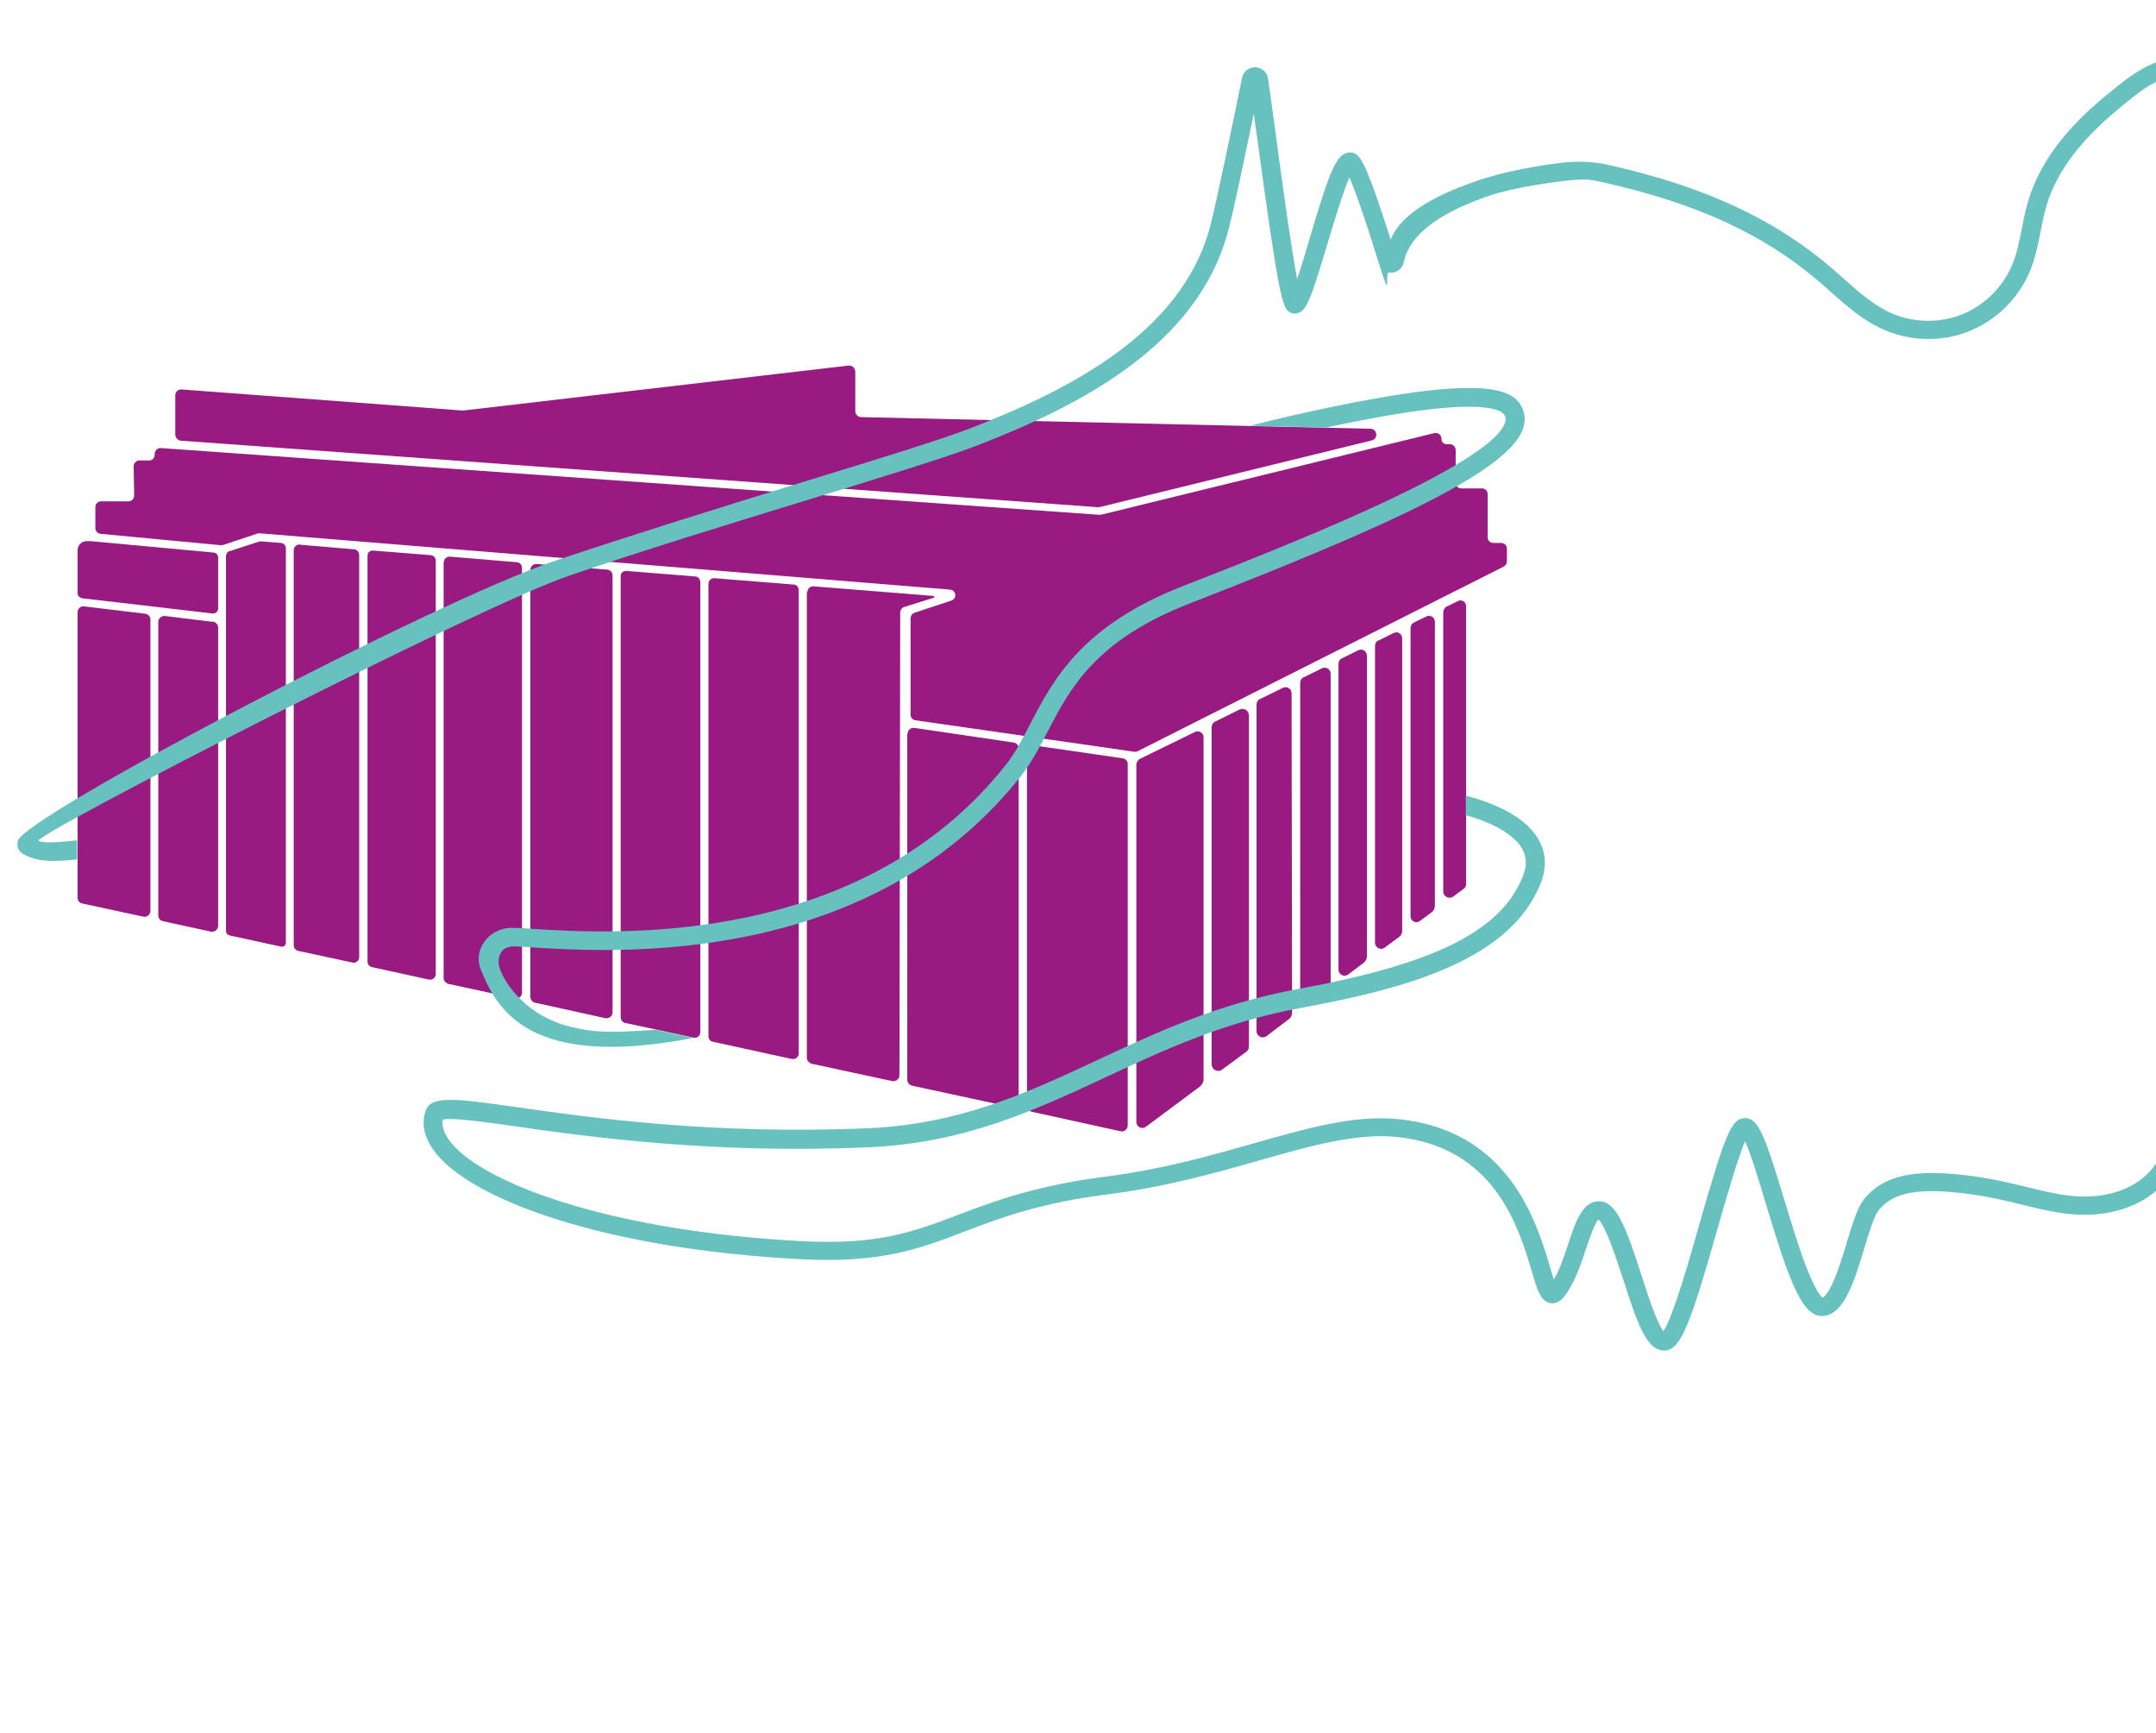
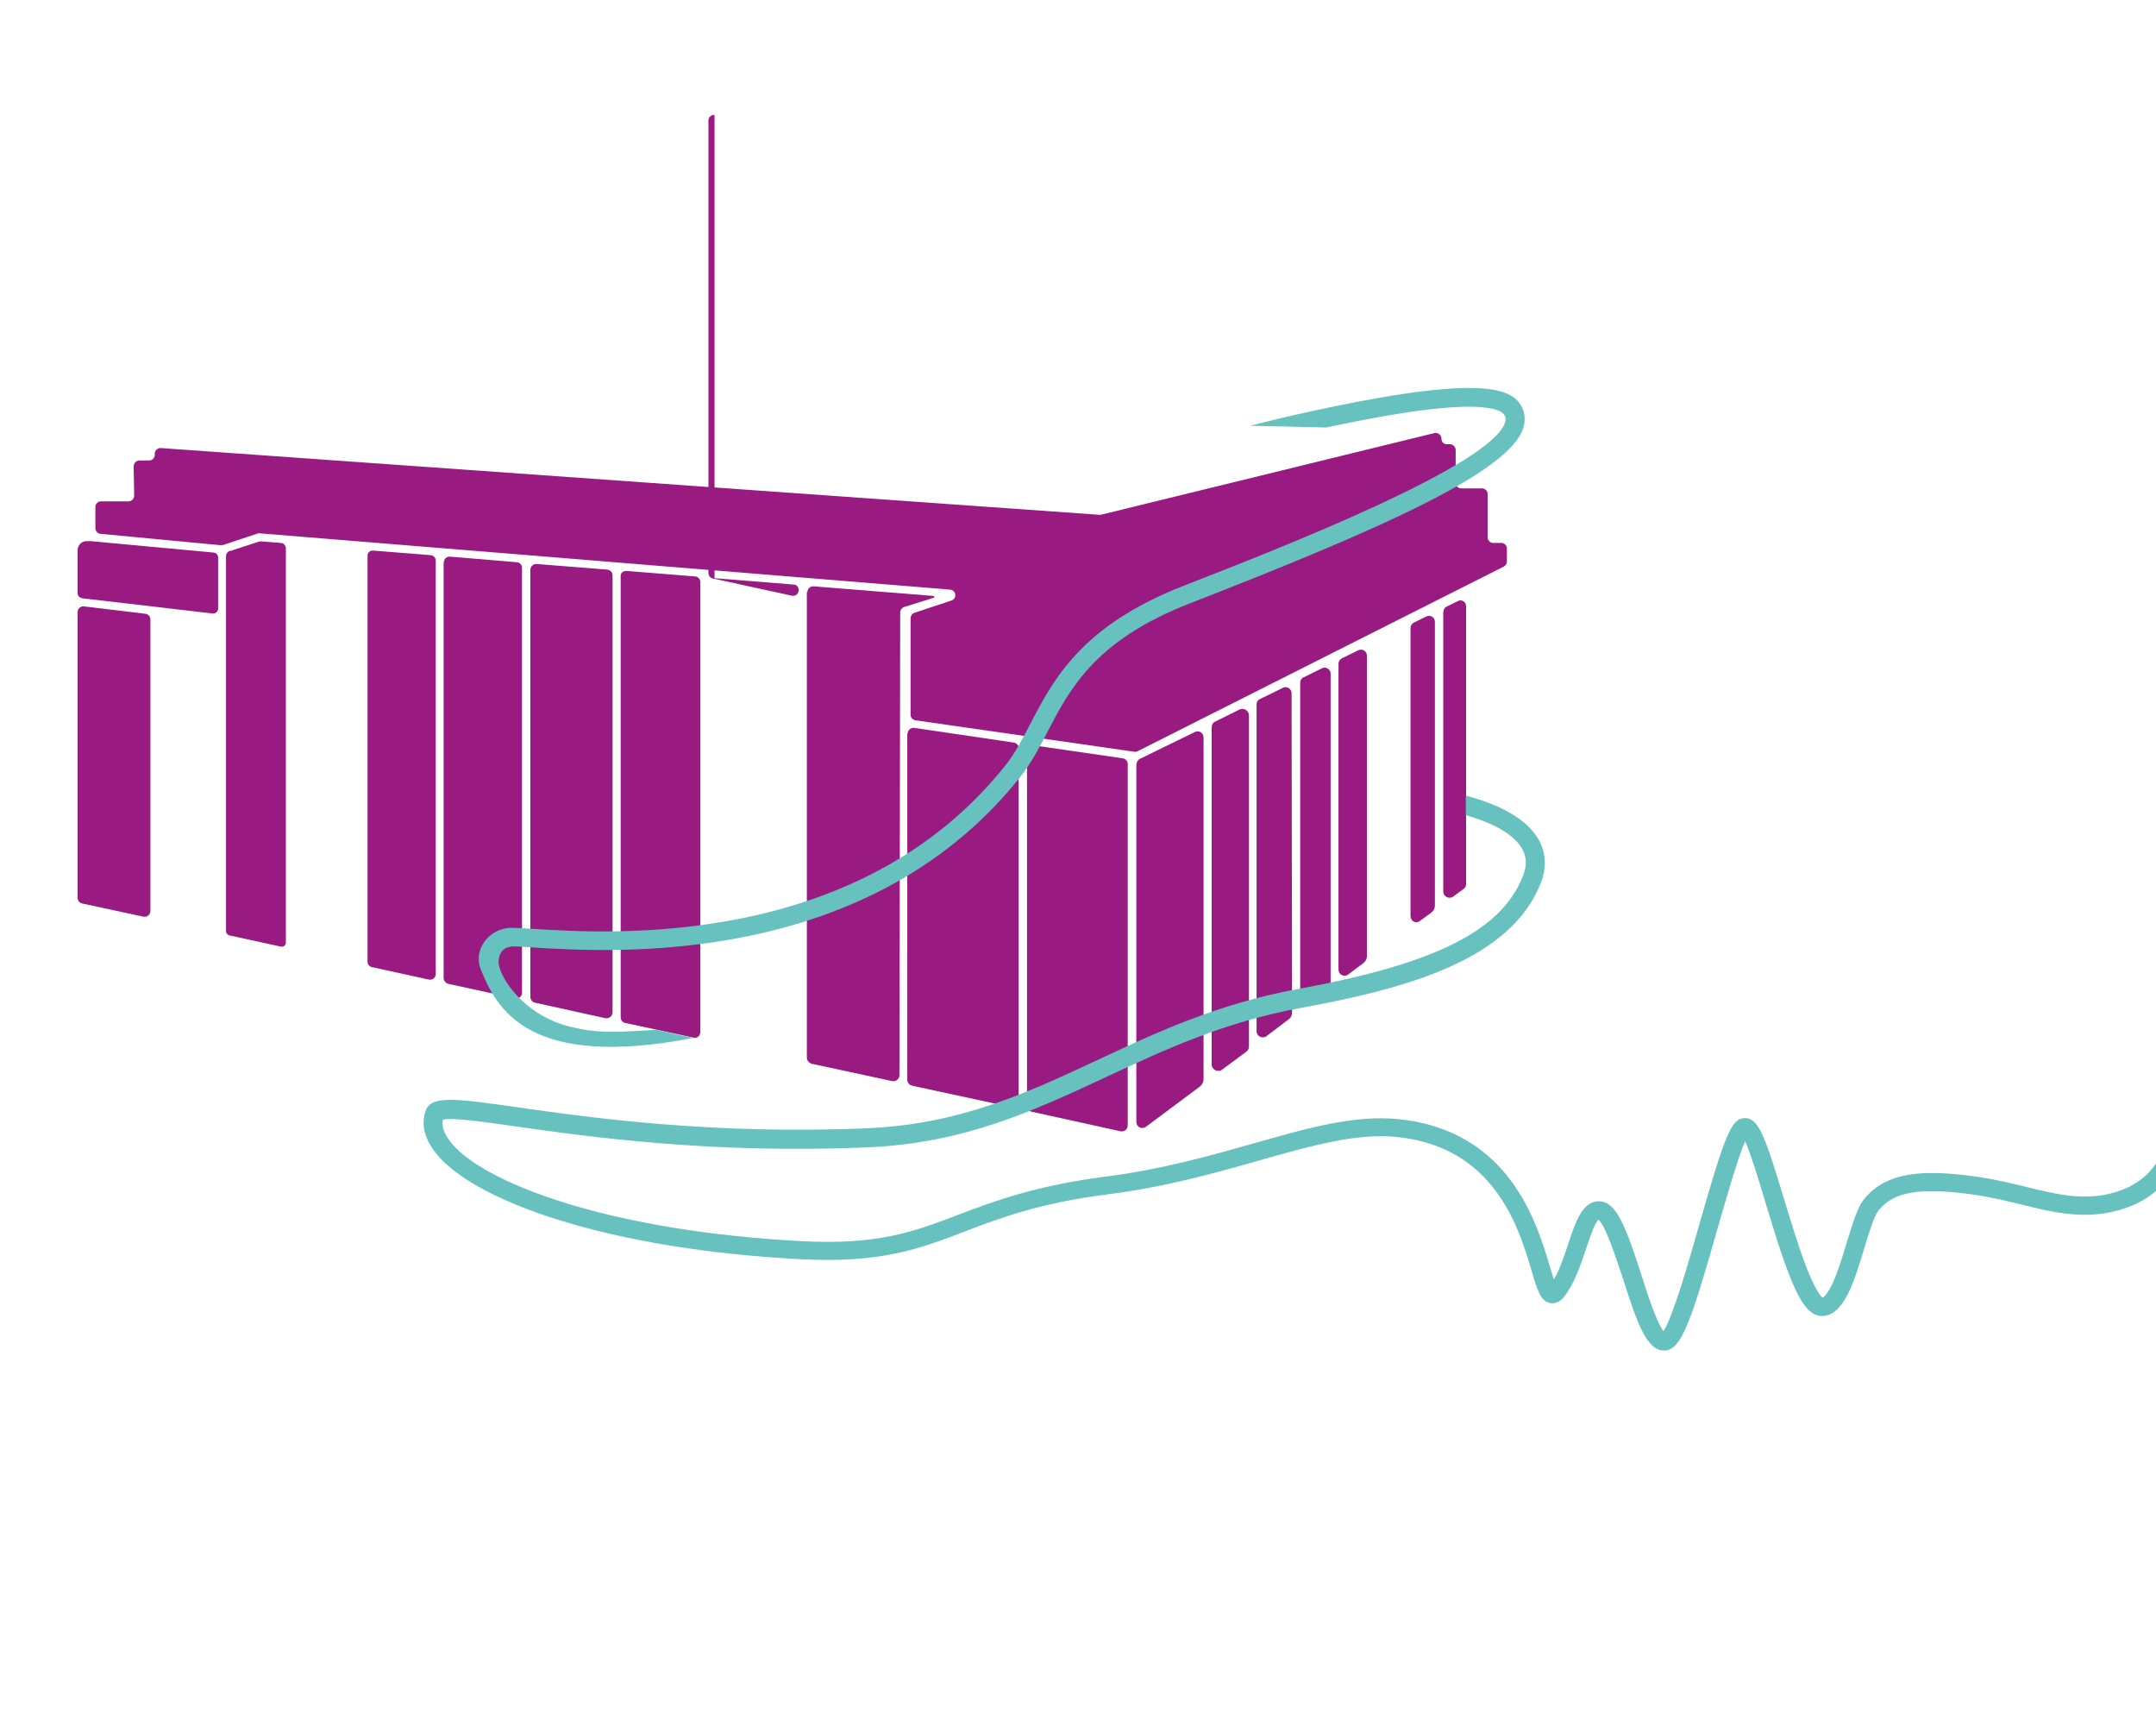
<svg xmlns="http://www.w3.org/2000/svg" id="Ebene_1" data-name="Ebene 1" version="1.1" viewBox="0 0 850 683">
  <defs>
    <style>
      .cls-1 {
        fill: #991a81;
      }

      .cls-1, .cls-2 {
        stroke-width: 0px;
      }

      .cls-2 {
        fill: #66c1bf;
      }
    </style>
  </defs>
  <g>
    <path class="cls-1" d="M33.1,239l24.1,2.9c1.2.1,2.1,1.1,2.1,2.3v114.8c0,1.5-1.3,2.6-2.8,2.3l-24.1-5.2c-1.1-.2-1.8-1.2-1.8-2.3v-112.5c0-1.4,1.2-2.5,2.6-2.3Z" />
    <path class="cls-1" d="M32.3,235.8l51.5,6c1.2.1,2.2-.8,2.2-1.9v-20.1c0-1-.7-1.9-1.7-2l-48.4-4.5c0,0-.1,0-.2,0h-1.6c-1.9,0-3.5,1.6-3.5,3.5v17c0,1,.7,1.8,1.7,1.9Z" />
-     <path class="cls-1" d="M83.9,245.1l-18.8-2.3c-1.4-.2-2.7.9-2.7,2.4v115.6c0,1.1.8,2.1,1.9,2.3l18.8,4.1c1.5.3,2.9-.8,2.9-2.3v-117.5c0-1.2-.9-2.2-2.1-2.4Z" />
    <path class="cls-1" d="M90.7,217.2l11-3.6c.5-.2,1-.2,1.5-.2l7.5.6c1.1,0,2,1,2,2.2v155.3c0,1.1-1,1.9-2,1.6l-20.2-4.4c-.8-.2-1.4-.9-1.4-1.7v-147.7c0-1,.6-1.9,1.6-2.2Z" />
-     <path class="cls-1" d="M118.2,214.7l21.3,1.8c1.2,0,2.1,1.1,2.1,2.3v158.4c.1,1.4-1.2,2.5-2.6,2.2l-21.4-4.6c-1-.2-1.8-1.1-1.8-2.2v-155.7c0-1.3,1.1-2.4,2.5-2.3Z" />
    <path class="cls-1" d="M169.7,218.8l-22.7-1.8c-1.2,0-2.1.8-2.1,2v160c0,1.1.7,2,1.8,2.2l22.4,4.9c1.4.3,2.7-.8,2.7-2.2v-162.9c0-1.2-.9-2.1-2.1-2.2Z" />
    <path class="cls-1" d="M174.9,221.6v164c.1,1,.8,1.9,1.9,2.2l26.3,5.7c1.4.3,2.7-.8,2.7-2.2v-167.5c0-1.2-.9-2.1-2-2.2l-26.4-2.2c-1.3-.1-2.4.9-2.4,2.2Z" />
    <path class="cls-1" d="M209.1,224.6v168.3c0,1.1.8,2.1,1.8,2.3l27.7,6.1c1.5.3,2.9-.8,2.9-2.3v-172.2c0-1.2-.9-2.2-2.2-2.3l-27.7-2.2c-1.4-.1-2.5,1-2.5,2.3Z" />
    <path class="cls-1" d="M246.6,225l27.4,2.2c1.2,0,2.1,1.1,2.1,2.3v177.3c0,1.4-1.2,2.5-2.6,2.2l-27-5.8c-1.1-.2-1.8-1.2-1.8-2.3v-173.9c0-1.1.9-2,2-1.9Z" />
-     <path class="cls-1" d="M281.7,227.9l31.2,2.5c1.2,0,2,1.1,2,2.2v182.6c0,1.4-1.3,2.5-2.7,2.2l-31.2-6.8c-1-.2-1.7-1.1-1.7-2.2v-178.3c0-1.3,1.1-2.3,2.4-2.2Z" />
+     <path class="cls-1" d="M281.7,227.9l31.2,2.5c1.2,0,2,1.1,2,2.2c0,1.4-1.3,2.5-2.7,2.2l-31.2-6.8c-1-.2-1.7-1.1-1.7-2.2v-178.3c0-1.3,1.1-2.3,2.4-2.2Z" />
    <path class="cls-1" d="M318.1,233.4v183.5c0,1.1.9,2.1,2,2.4l31.6,6.8c1.5.3,2.9-.8,2.9-2.3l.3-182.4c0-1,.7-1.9,1.7-2.2l11.5-3.6c.4-.1.3-.7,0-.7l-47.3-3.8c-1.4-.1-2.5,1-2.5,2.3Z" />
    <path class="cls-1" d="M404.9,435.9v-139.8c0-1.4,1.3-2.5,2.7-2.3l35.1,5.1c1.1.2,1.9,1.1,1.9,2.2v142.5c0,1.5-1.4,2.6-2.8,2.3l-35-7.7c-1.1-.2-1.8-1.2-1.8-2.3Z" />
    <path class="cls-1" d="M448,301.1v141.1c0,2,2.2,3.1,3.8,1.9l21.2-15.8c.9-.7,1.5-1.8,1.5-2.9v-134.8c0-1.7-1.8-2.9-3.4-2.1l-21.7,10.6c-.8.4-1.3,1.2-1.3,2.1Z" />
    <path class="cls-1" d="M477.7,286.8v132.7c0,2.1,2.4,3.4,4.1,2.1l9.6-7.1c.7-.5,1-1.3,1-2.1v-130.4c0-1.9-2-3.2-3.8-2.3l-9.5,4.7c-.9.4-1.4,1.3-1.4,2.3Z" />
    <path class="cls-1" d="M496.8,275.5l9-4.4c1.6-.8,3.4.4,3.4,2.1l.2,125.9c0,1.1-.5,2.1-1.4,2.7l-8.7,6.6c-1.6,1.2-3.9,0-3.9-1.9v-128.9c0-.9.5-1.7,1.3-2.1Z" />
    <path class="cls-1" d="M513.9,267l7.3-3.6c1.5-.8,3.4.4,3.4,2.1v122c0,1.1-.5,2.1-1.3,2.8l-6.9,5.3c-1.6,1.2-3.8,0-3.8-1.9v-124.6c0-.9.5-1.8,1.4-2.2Z" />
    <path class="cls-1" d="M529,259.5l6.5-3.2c1.6-.8,3.4.4,3.4,2.1v118.5c0,1.1-.6,2.1-1.4,2.7l-6,4.5c-1.6,1.2-3.8,0-3.8-1.9v-120.6c0-.9.5-1.7,1.3-2.1Z" />
-     <path class="cls-1" d="M543.4,252.5l6-3c1.6-.8,3.4.3,3.4,2.1v115.1c.1,1-.4,2-1.2,2.6l-5.7,4.2c-1.5,1.2-3.8,0-3.8-1.9v-117.1c0-.9.5-1.7,1.3-2.1Z" />
    <path class="cls-1" d="M556.1,247.5v113.6c0,2,2.2,3.1,3.7,1.9l4.6-3.4c.8-.6,1.3-1.6,1.3-2.6v-111.9c0-1.8-1.8-2.9-3.4-2.1l-4.9,2.4c-.8.4-1.3,1.2-1.3,2.1Z" />
    <path class="cls-1" d="M569,241.1v110.4c.1,1.9,2.3,3,3.9,1.9l4.2-3.1c.6-.4.9-1.1.9-1.8v-109.6c0-1.7-1.8-2.8-3.2-2l-4.5,2.2c-.8.4-1.2,1.2-1.2,2Z" />
    <path class="cls-1" d="M101.5,210.3l-13.5,4.5c-.3,0-.6.1-.9.1l-47.5-4.5c-1.1-.1-2-1.1-2-2.2v-8.4c0-1.2,1-2.2,2.2-2.2h10.9c1.2,0,2.2-1,2.2-2.3l-.2-11.5c0-1.2,1-2.3,2.2-2.3h3.9c1.2,0,2.1-.9,2.2-2.1v-.7c.1-1.2,1.2-2.2,2.4-2.1l369.9,26.3c.2,0,.5,0,.7,0l131.5-32.2c1.4-.3,2.8.7,2.8,2.2s1,2.2,2.2,2.2h1.2c1.2,0,2.2,1.1,2.2,2.3v12.9c0,1.2,1,2.2,2.2,2.2h8.2c1.2,0,2.2,1,2.2,2.2v17.1c0,1.2,1,2.2,2.2,2.2h3.2c1.2,0,2.2,1,2.2,2.2v5.1c0,.8-.5,1.6-1.2,2l-144.4,72.8c-.4.2-.9.3-1.3.2l-86.3-12.4c-1.1-.2-1.9-1.1-1.9-2.2v-38.1c.1-1,.7-1.8,1.6-2.1l14.5-4.8c2.3-.8,1.9-4.1-.5-4.3l-272.3-22.2c-.3,0-.6,0-.9.1Z" />
-     <path class="cls-1" d="M69.1,155.6v15.7c0,1.2,1,2.3,2.2,2.4l361.4,26.2c.2,0,.5,0,.7,0l107.4-26.3c2.7-.7,2.2-4.6-.5-4.6l-200.8-4.6c-1.3,0-2.3-1.1-2.3-2.3v-15.7c-.1-1.4-1.4-2.5-2.7-2.3l-151.8,17.7c-.1,0-.3,0-.5,0l-110.6-8.3c-1.4-.1-2.5,1-2.5,2.4Z" />
    <path class="cls-1" d="M357.8,289.3c0-1.5,1.3-2.6,2.7-2.4l39.3,5.8c1,.2,1.8,1.1,1.8,2.1v139.3c.1,1.5-1.2,2.6-2.7,2.3l-37.6-8.1-1.7-.4c-1.1-.2-1.9-1.2-1.9-2.3v-136.4Z" />
  </g>
  <g>
    <path class="cls-2" d="M201.5,373s0,0,.1,0c1.3,0,4.3.1,8,.4,15.8,1,48.6,3.1,85.2-4.4,45.5-9.3,81.6-30.4,107.3-62.6,4.4-5.5,7.6-11.6,10.9-18,8.8-16.9,18.7-36.1,56.4-50.7,77.1-30,126-52,131.2-69.2,1-3.3.5-6.6-1.4-9.4-4.6-6.6-18.7-11.3-88.1,4.3-5.8,1.3-12.1,2.9-18.3,4.4l30,.7c19.4-4.1,34.6-6.7,46.2-7.7,19.5-1.7,23.3,1.5,24,2.6.6.9.8,1.8.4,3-5.2,17.2-90.4,50.3-126.8,64.5-40.3,15.7-51.4,37.1-60.3,54.2-3.2,6.1-6.1,11.9-10.1,16.8-24.6,30.8-59.3,50.9-103,59.9-35.6,7.3-67.7,5.3-83.2,4.3-4.2-.3-7.1-.4-8.8-.4-8.7.4-14.7,8.7-11.7,16.3,6.4,16,19.2,39.6,83.8,27.1l-14.7-3.2c-19.8,1.3-24.4,1-33.7-1.2-16.2-3.9-25.7-16-28-23.4-1.1-3.7.6-7.9,4.4-8.1Z" />
-     <path class="cls-2" d="M850,24.6c-7,2.6-13.1,7.6-18.5,12.1l-1.4,1.1c-16.2,13.3-26.2,26.9-30.5,41.5-1.1,3.6-1.8,7.3-2.5,10.8-1,5-1.9,9.8-3.8,14.3-3.6,8.7-11,16-19.7,19.5-8.7,3.5-19.1,3.4-27.8-.4-7-3.1-12.9-8.3-19.1-13.8-1.5-1.3-3-2.7-4.5-4-22.7-19.4-50-32.1-87.6-40.6-6.1-1.4-12.3-1.7-18.5-1-9.1,1.1-23.2,3.3-35.3,7.7-5.1,1.9-27.6,9.4-32.5,22.7-1.7-5.3-3.6-11.2-5.5-16.6-5.7-16.2-7.5-17.8-10.6-17.8h0c-5.2,0-7.9,6.9-15.9,34-1.5,5.1-3.3,11.2-4.9,15.9-2.5-13.1-6-38.9-8.3-56-1.3-9.3-2.3-17.3-3.2-23.1-.4-2.5-2.4-4.3-5-4.4-2.5,0-4.7,1.6-5.2,4.1-3,14.6-10.2,49.7-12.7,59-11.4,42.3-56.9,64.7-95.2,79.5-11,4.2-36.5,12.1-66,21.1-32.1,9.9-68.4,21.2-97.2,30.9-48.2,16.3-209.8,101-211.6,110.4-.4,2.2,0,4,2.6,5.4,2.9,1.5,7.4,3.4,20.8,1.8v-7.5c-9.4,1.1-13.9,1-15.2.2-3.2-1.7,173.2-92.3,209.2-104.5,28-9.6,62.8-20.3,93.5-29.7,29.7-9.1,55.3-17,66.5-21.3,40-15.4,87.4-39,99.7-84.5,2-7.3,6.5-28.8,10.2-46.6.4,3.1.9,6.5,1.4,10,8.2,60.5,9.8,66.2,12.5,68.1.9.6,2,.9,3.1.6,3.8-.8,5.4-5.3,12.1-27.6,2.4-7.9,6-20.1,8.6-26,2.3,5.4,6.3,16.6,11.6,33.8s2.1,3.4,4,3.7c2.8.5,5.3-1.4,5.8-4,3.2-15.5,25.5-23.1,30.5-25.1,9-3.6,23.5-5.9,32.9-7s10.9-.4,16.2.8c36.3,8.2,62.6,20.4,84.3,39,1.5,1.3,3,2.6,4.4,3.9,6.4,5.6,12.9,11.5,21.1,15,5.5,2.4,11.4,3.6,17.4,3.6s11-1,16.2-3.1c10.7-4.3,19.4-12.9,23.9-23.6,2.1-5.1,3.2-10.5,4.2-15.7.7-3.5,1.4-6.9,2.3-10.1,3.9-13.1,13.1-25.5,28.1-37.9l1.4-1.2c4.4-3.6,8.9-7.4,13.7-9.7v-8.1Z" />
    <path class="cls-2" d="M850,458.6c-3.5,5.1-8.6,9.2-16.7,11.5-11.8,3.3-22.3.7-34.5-2.3-6.3-1.5-12.8-3.1-20.1-4.1-19.9-2.7-35-2.2-44,9.2-2.4,3.1-4.4,9.5-6.6,16.8-1.7,5.6-3.5,11.5-5.5,15.9-2.1,4.5-3.5,5.6-4,5.9-.7-.5-2.9-2.8-6.7-12.7-2.9-7.6-5.8-17.2-8.6-26.4-7.3-24-9.9-31.7-15.3-31.7s-.1,0-.2,0c-5.1.2-7.6,6-17.7,41.4-4,14.2-10.6,37.2-14.3,42.6-2.6-3.3-6.4-14.9-8.7-22.2-5.9-18.2-9.6-28.6-16.3-29-6.8-.4-9.6,7.9-12.5,16.7-1.6,4.8-3.3,10.1-5.7,14.1-.5-1.5-1-3.3-1.5-4.9-5.2-17.5-16.1-54-59.9-58.3-17.3-1.7-35.6,3.5-56.7,9.5-17,4.8-36.2,10.3-58.2,13.1-28.1,3.6-44.2,9.7-58.5,15.1-17.6,6.7-31.6,12-61.9,10.4-35.6-1.9-68.1-7.2-94.1-15.4-22.6-7.1-39-16.1-45-24.8-1.9-2.8-2.7-5.3-2.2-7.7,3.5-.9,16.4.9,28.9,2.7,28.9,4.1,77.3,10.9,138.9,8.2,37.9-1.7,64.9-14.3,93.5-27.6,22.9-10.7,46.6-21.8,77.3-27.4,42-7.7,82.5-19,94.3-49.3,2.8-7.2,1.8-14.1-3-20-5.1-6.3-14.5-11.1-26.6-14.3v7.7c9.6,2.7,16.9,6.5,20.8,11.2,3.1,3.8,3.6,7.9,1.8,12.6-8.5,21.7-34.2,34.7-88.7,44.7-31.7,5.8-55.8,17.1-79.1,28-27.9,13-54.2,25.3-90.7,26.9-60.8,2.6-108.8-4.1-137.5-8.2-25.3-3.6-34.8-4.9-36.8,1.6-1.1,3.3-1.4,8.6,3,14.9,7,10.1,24.4,19.9,48.8,27.6,26.6,8.4,59.7,13.8,95.9,15.7,31.9,1.7,47.2-4.1,64.9-10.9,13.9-5.3,29.6-11.3,56.8-14.7,22.6-2.9,42.1-8.4,59.3-13.3,20.4-5.8,38.1-10.8,54-9.3,38.9,3.8,48.4,35.8,53.5,53,2.2,7.6,3.5,11.7,7.2,12.5,1.1.2,3.3.2,5.4-2.3,4.1-5.1,6.6-12.5,8.8-19.1,1.3-3.9,3.4-10.2,4.9-11.5,2.8,2.3,7.1,15.6,9.8,23.7,5.2,16.2,9,27.9,16,27.9.2,0,.4,0,.6,0,6.2-.6,10-10.9,20.7-48.6,3.4-11.9,7.9-27.5,10.7-33.9,2.3,5.1,5.6,16,8.1,24.4,9.3,30.8,14.3,44.5,22.2,44.5.1,0,.3,0,.4,0,8.3-.5,12.3-13.4,16.4-27.1,1.8-5.8,3.8-12.4,5.4-14.4,5.9-7.5,16.3-9.3,37.2-6.4,7,1,13.3,2.5,19.4,4,12.6,3.1,24.6,6,38.2,2.2,6.2-1.7,11-4.4,14.7-7.6v-11.1Z" />
  </g>
</svg>